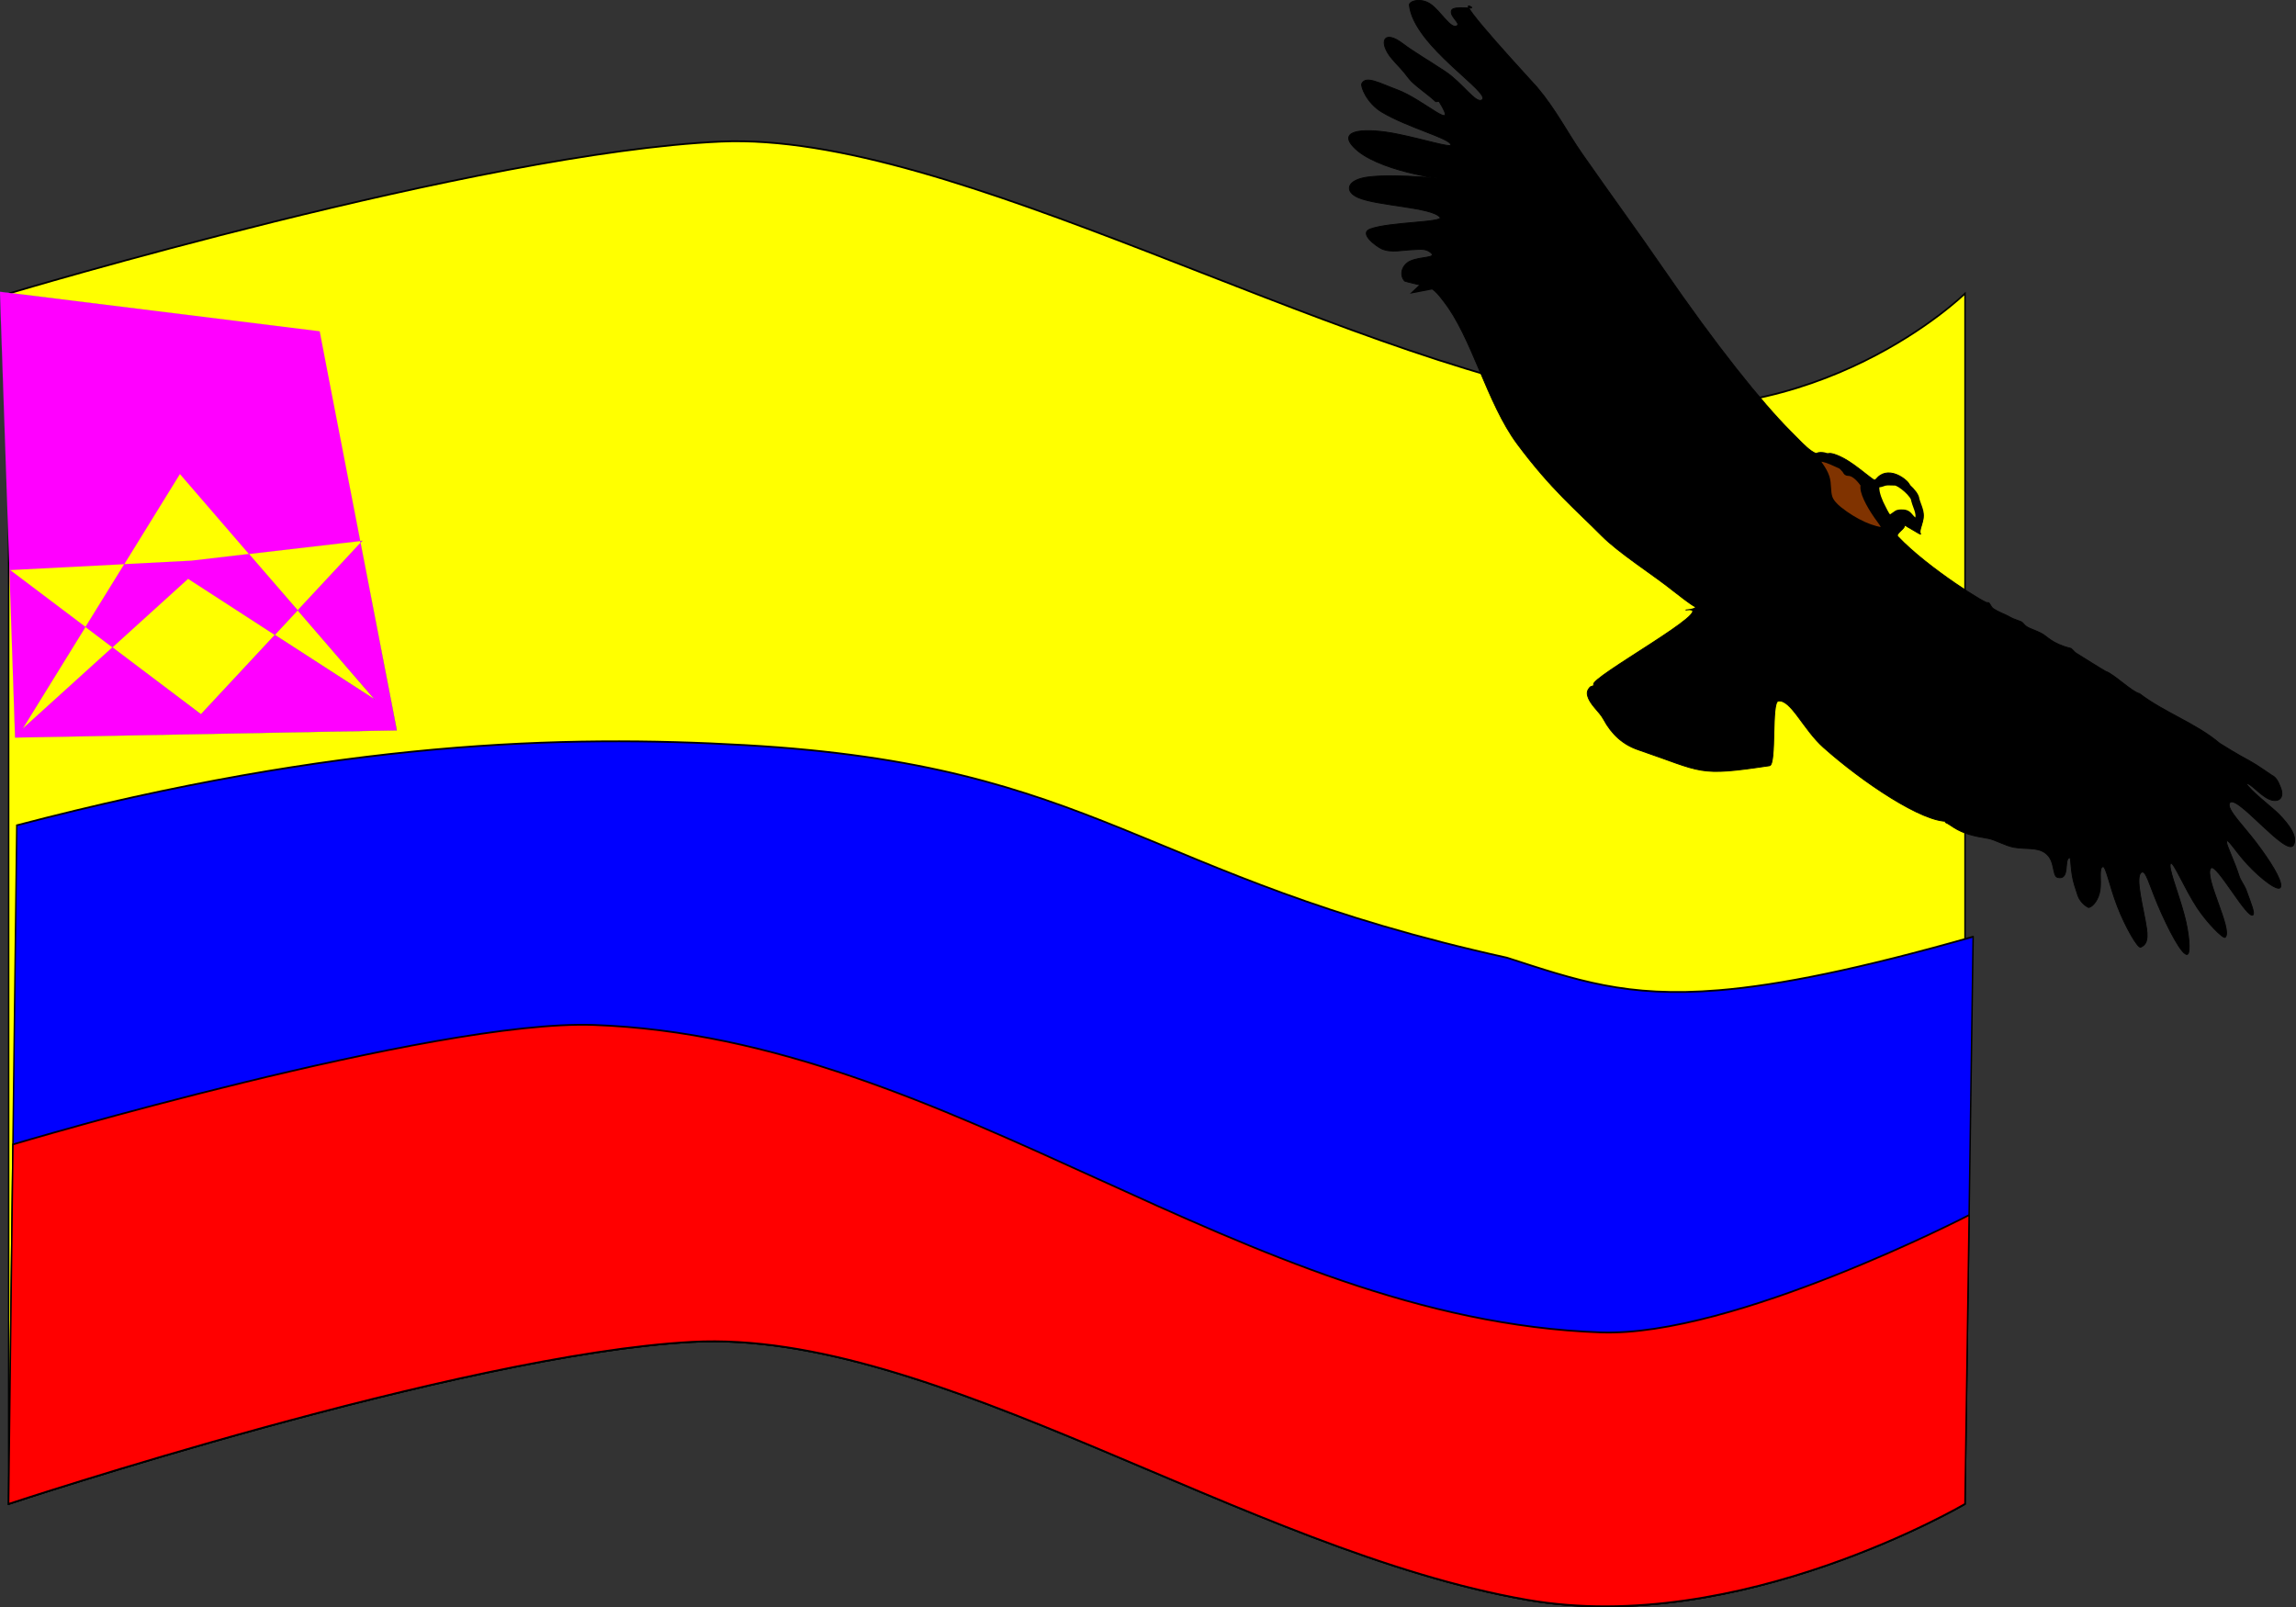
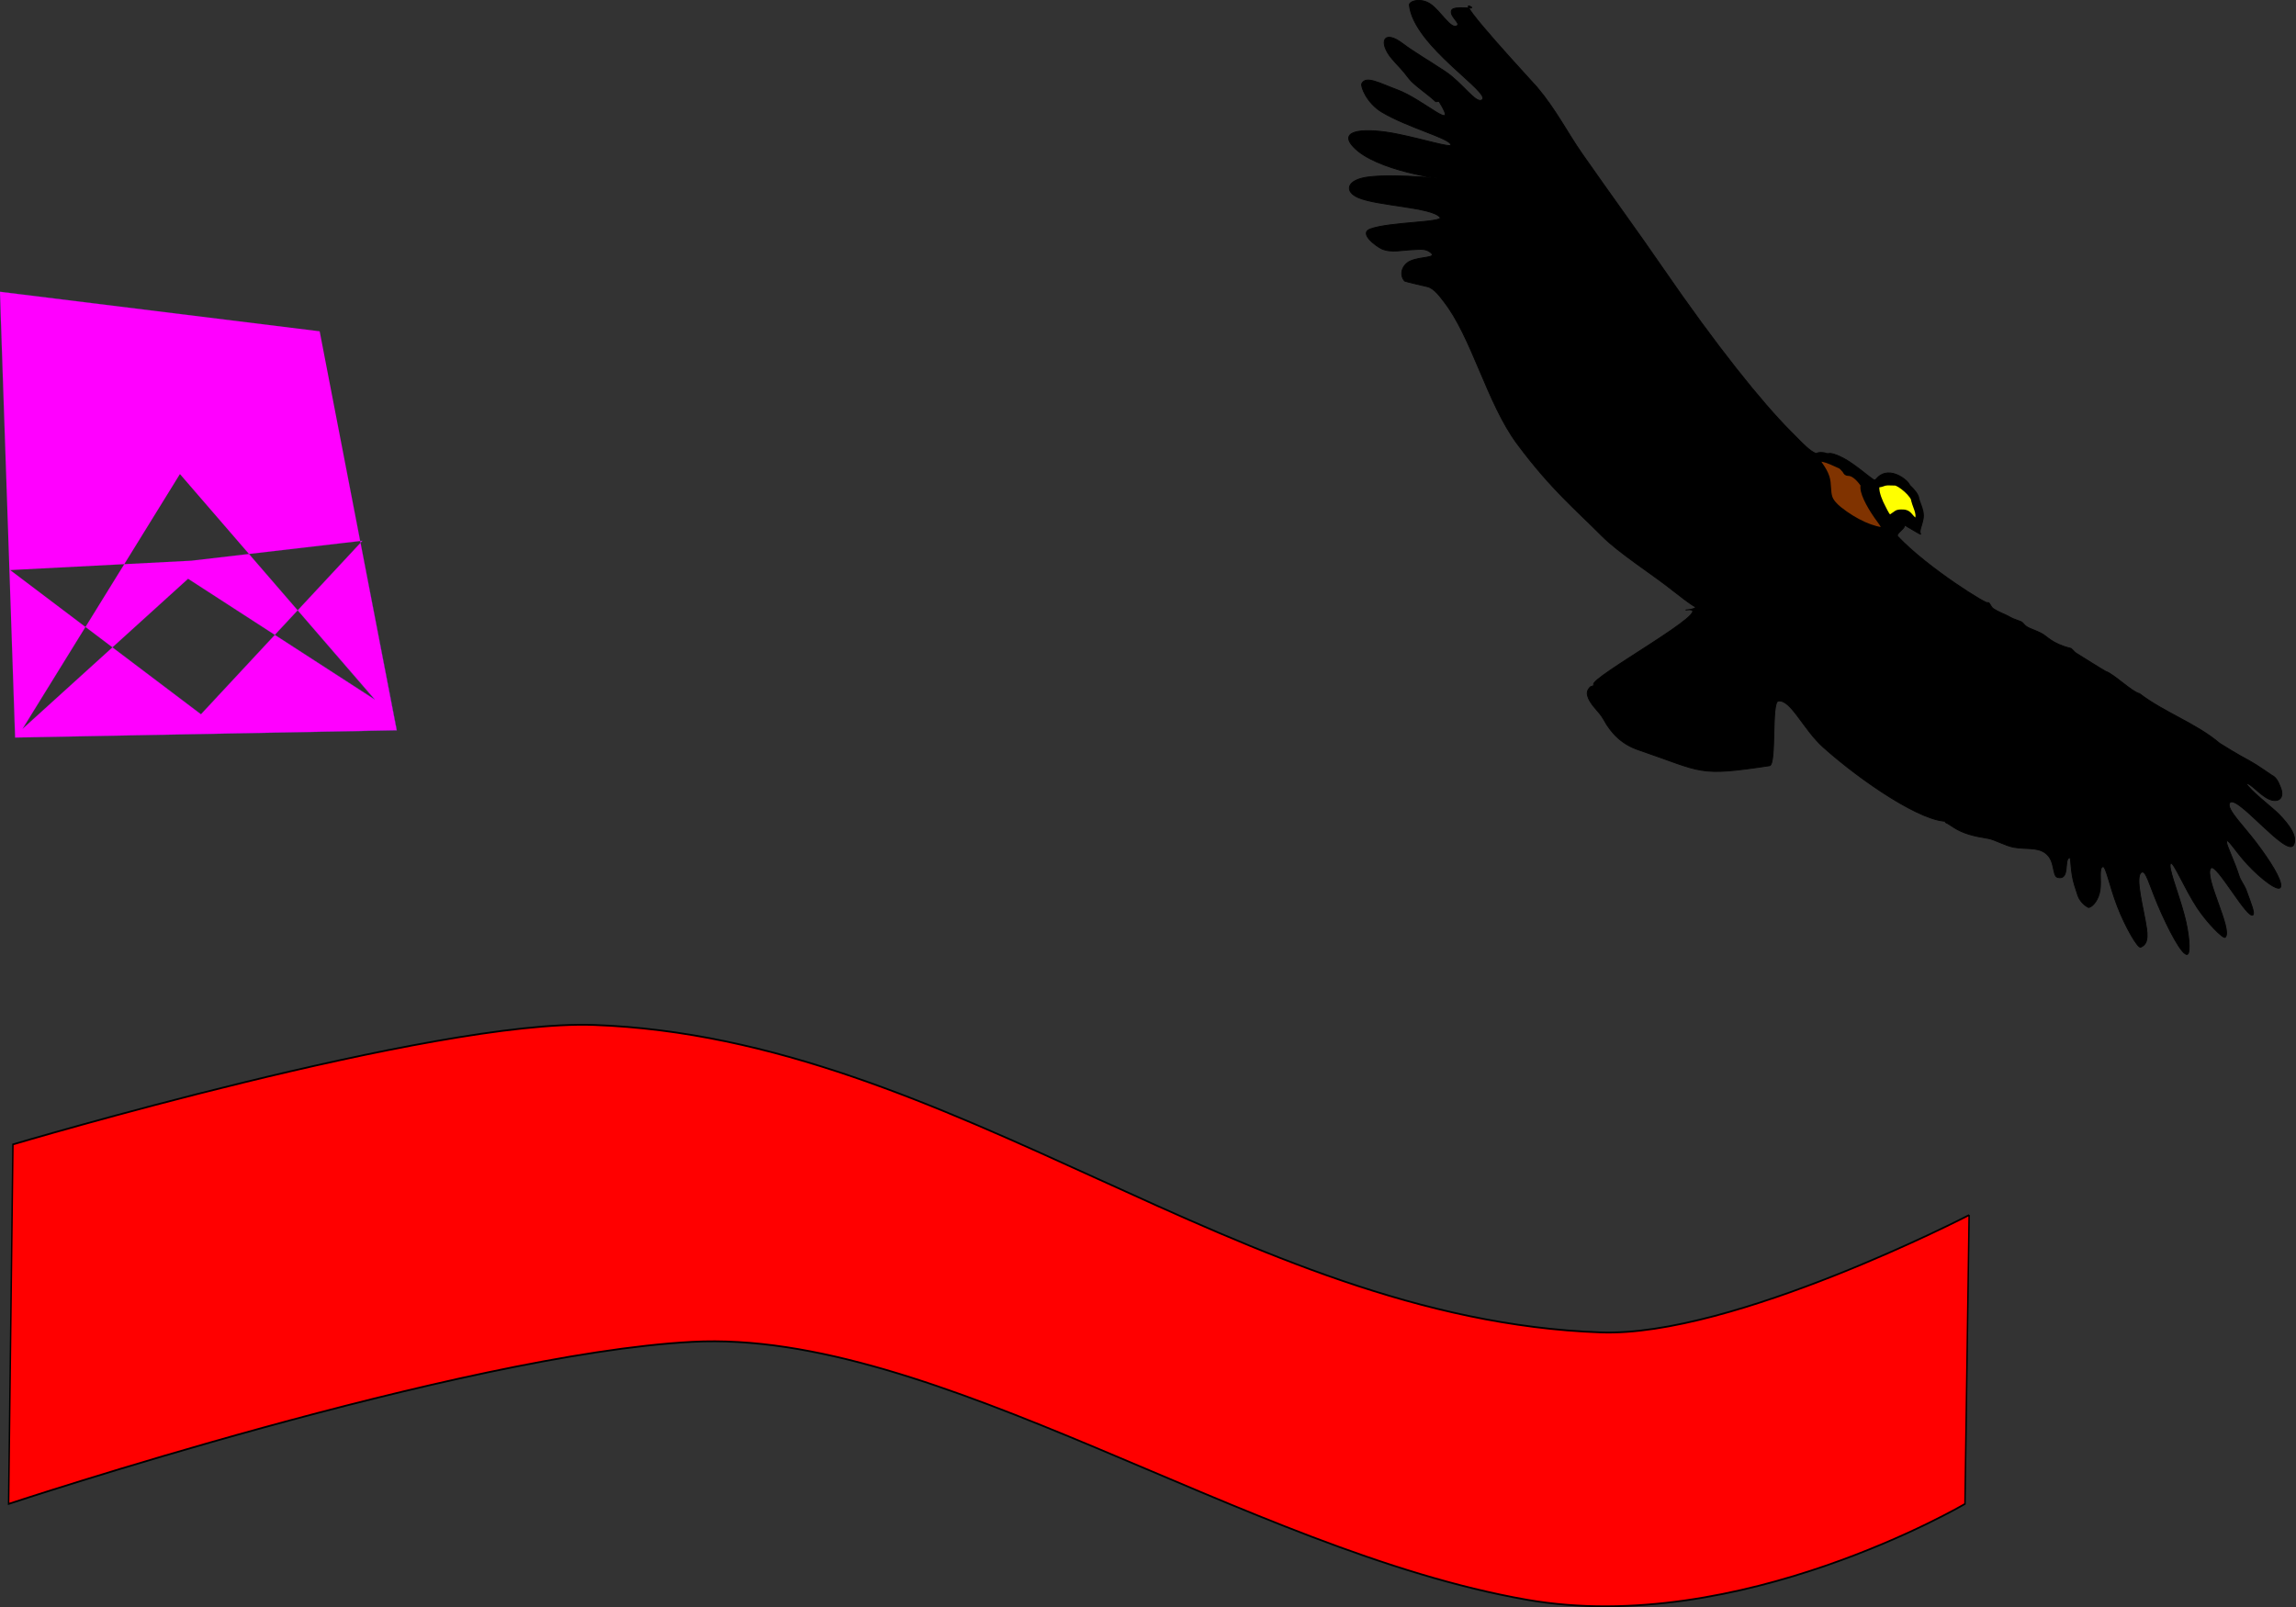
<svg xmlns="http://www.w3.org/2000/svg" xmlns:ns1="http://sodipodi.sourceforge.net/DTD/sodipodi-0.dtd" xmlns:ns2="http://www.inkscape.org/namespaces/inkscape" id="svg2" ns1:docname="_svgclean2.svg" viewBox="0 0 775.77 543.04" version="1.1" ns2:version="0.48.3.1 r9886">
  <rect x="0" y="0" width="775.77" height="543.04" fill="#333333" stroke="none" />
  <defs id="defs4">
    <linearGradient id="linearGradient5105" y2="541.36" spreadMethod="reflect" gradientUnits="userSpaceOnUse" x2="909.08" gradientTransform="translate(108.92,29.329)" y1="560.63" x1="-483.38" ns2:collect="always">
      <stop id="stop4729" style="stop-color:#7137c8" offset="0" />
      <stop id="stop4731" style="stop-color:#7137c8;stop-opacity:0" offset="1" />
    </linearGradient>
  </defs>
  <ns1:namedview id="base" bordercolor="#666666" ns2:pageshadow="2" ns2:window-y="0" pagecolor="#ffffff" ns2:window-maximized="0" ns2:zoom="0.49497475" ns2:window-x="0" ns2:window-height="645" showgrid="false" borderopacity="1.0" ns2:current-layer="layer1" ns2:cx="519.76738" ns2:cy="150.96618" ns2:window-width="674" ns2:pageopacity="0.0" ns2:document-units="px" />
  <g id="layer1" ns2:label="Capa 1" ns2:groupmode="layer" transform="translate(-43.79 -193.73)">
    <g id="g5091" transform="matrix(.484 0 0 .599 199.66 185.39)">
      <g id="g5035" transform="translate(-448.51,-389.92)">
-         <path id="rect2816" ns2:connector-curvature="0" ns1:nodetypes="ccsccsscc" style="fill-rule:evenodd;stroke:#000000;stroke-width:1px;fill:#ffff00" d="m132.51 569.44s329.09-79.631 497.14-85.714c161.81-5.858 423.98 121.36 614.54 146.64 151.83 20.148 254.03-60.928 254.03-60.928v682.86s-157.66 75.029-305.69 54.085c-196.56-27.81-413.2-152.88-582.89-145.51-161.79 7.025-477.14 91.428-477.14 91.428v-682.86z" />
-         <path id="path2823" ns2:connector-curvature="0" ns1:nodetypes="ccssccccsc" style="fill-rule:evenodd;stroke:#000000;stroke-width:1px;fill:#0000ff" d="m1503.9 932.29-5.714 320s-157.66 75.029-305.69 54.085c-196.56-27.81-413.2-152.88-582.89-145.51-161.79 7.025-477.14 91.428-477.14 91.428l5.714-382.86c225.58-47.74 381.11-51.102 508.81-45.225 247.62 11.397 275.24 74.222 531.43 119.9 48.391 12.607 83.135 22.698 148.05 18.352 42.293-2.832 97.393-11.791 177.42-30.174z" />
        <path id="path2825" ns2:connector-curvature="0" ns1:nodetypes="ccssccccc" style="fill-rule:evenodd;stroke:#000000;stroke-width:1px;fill:#ff0000" d="m1501.1 1089.3-2.91 162.96s-157.66 75.029-305.69 54.085c-196.56-27.81-413.2-152.88-582.89-145.51-161.79 7.025-477.14 91.428-477.14 91.428l3.027-202.81s294.09-70.645 405.43-67.395c251.49 7.34 451.56 166.11 703.05 173.45 92.374 2.696 257.12-66.198 257.12-66.198z" />
      </g>
      <g id="layer1-3" style="fill:#ff00ff" ns2:label="Capa 1" transform="matrix(-.065 -.127 .189 -.071 -253.81 447.63)">
        <path id="rect2820" ns2:connector-curvature="0" ns1:nodetypes="ccccccccccccccc" style="color:#000000;stroke:url(#linearGradient5105);stroke-width:1.001;fill:#ff00ff" d="m1946.7 308.15-1687.2-524.09-633.96 1191.6 1620.1 272.44 701.1-939.95zm-1333.4 248.27-222.11 555.68-366.77-722.48 867.61-406.24-278.73 573.04zm342.39 75.832-1177.4 314.71 773.2-423.59-272.35-705.09 676.59 813.97z" />
      </g>
      <g id="g3722" transform="matrix(.587 0 0 .512 1285.2 -17.226)">
        <path id="path2841" ns2:connector-curvature="0" ns1:nodetypes="cssssssssssssssssssssssssssssssssssssssssssssssssssssssssssssssssssssssssssssssssssscsscssssscsssscsccccccsc" style="stroke:#000000;fill:#000000" d="m-66.616 923.99c3.193 7.135 31.208 26.726 39.211 34.418 12.257 11.78 21.773 24.005 17.202 33.171-7.89 15.822-71.675-61.11-76.652-45.081-2.21 7.117 17.534 24.997 31.93 42.658 16.18 19.849 30.87 41.038 29.28 48.578-1.502 7.123-23.205-8.152-39.545-24.469-15.031-15.01-24.864-31.231-24.842-24.416 0.012 3.775 9.262 20.962 14.896 37.305 1.688 4.896 6.426 10.521 8.27 15.191 5.738 14.538 10.387 25.312 8.352 27.439-6.242 6.526-43.927-57.796-50.181-51.548-9.136 9.127 26.522 68.41 16.992 76.358-2.348 1.958-21.594-16.046-33.268-32.46-14.826-20.847-28.407-51.32-31.444-49.041-4.171 3.13 8.447 30.768 15.986 56.803 6.022 20.797 7.511 41.089 4.104 43.254-5.845 3.714-23.818-28.72-35.61-54.577-10.148-22.254-14.236-38.525-19.306-35.615-8.437 4.843 2.686 40.022 6.062 62.011 2.165 14.1-1.378 18.149-6.996 20.533-3.45 1.464-18.197-22.07-27.767-45.022-9.367-22.466-13.69-44.712-17.262-43.746-5.099 1.38-1.641 14.854-3.33 25.808-1.591 10.324-8.313 18.169-13.263 19.17-1.266 0.256-10.217-5.045-13.164-13.179-1.036-2.859-2.838-8.122-3.943-11.324-5.244-15.198-3.717-30.804-5.851-30.41-7.249 1.339 0.903 24.854-13.903 21.917-7.622-1.512-2.174-19.136-15.865-27.558-9.565-5.883-22.341-3.462-36.326-5.727-10.709-1.735-22.718-8.581-30.987-9.81-17.125-2.546-29.222-5.338-40.593-12.005-2.74-1.607-6.867-4.411-9.584-5.386-3.163-1.135 6.507-1.728 3.2-1.51-30.001 1.973-102.74-43.377-148.75-81.435-24.018-19.869-38.67-53.012-53.639-51.059-8.499 1.109-1.96 70.104-10.374 71.277-86.485 12.061-77.992 7.182-156.43-17.6-17.552-5.545-31.25-16.647-41.088-33.639-5.189-8.962-16.917-16.395-19.193-27.016-0.895-4.176 2.246-7.492 3.523-8.564 0.572-0.48 5.289-1.154 4.038-2.378-6.962-6.814 152.44-87.005 110.79-82.498-6.446 0.698 15.545-0.827 8.906-3.948-4.471-2.102-20.397-13.499-24.899-16.856-23.729-17.7-64.707-41.624-85.289-60.897-30.699-28.744-59.949-50.751-100.32-100.97-36.397-45.276-54.322-118.73-88.205-157.99-2.656-3.078-10.474-13.749-18.818-15.48-1.396-0.29-26.626-5.691-27.04-6.129-6.873-7.276-2.884-18.132 7-22.182 12.483-5.114 31.966-2.976 24.087-9.201-6.045-4.776-12.741-3.489-19.596-3.295-13.498 0.381-27.614 3.789-38.604-0.801-6.084-2.541-27.938-16.968-13.796-21.868 22.805-7.902 88.287-7.198 83.009-13.017-10.165-11.206-73.59-12.391-97.031-21.52-16.818-6.55-14.804-19.703 11.84-22.814 34.979-4.084 99.618 2.929 91.673 2.673-2.109-0.068-82.932-9.283-109.64-36.019-19.258-19.277 15.844-20.824 52.547-13.941 32.508 6.096 63.637 15.458 63.49 11.882-0.289-7.011-51.051-18.945-82.088-36.136-17.844-9.884-25.473-28.325-23.824-31.362 4.94-9.095 21.484-0.211 41.556 6.634 32.956 11.238 74.503 49.636 50.636 13.485-1.093-1.656-3.056 0.821-4.765-0.669-9.407-8.206-25.903-18.232-31.448-25.189-7.683-9.639-13.698-14.64-19.922-21.411-16.664-18.13-10.615-33.41 12.99-16.652 11.63 8.256 32.748 19.776 49.943 30.359 20.908 12.868 36.024 35.23 43.585 31.617 14.382-6.873-80.759-58.919-86.001-104.58-0.521-4.541 13.788-8.626 25.51-0.918 12.002 7.892 24.037 28.09 31.205 23.576 4.581-2.885-9.21-10.271-6.608-16.908 2.258-5.761 29.654-0.392 23.202-3.892-21.995-11.932 74.319 83.959 78.6 88.658 22.43 24.616 36.073 49.997 53.47 73.093 34.775 46.167 67.434 87.484 95.442 125.27 64.476 86.98 117.87 148.34 152.45 180.6 20.989 19.578 29.632 29.787 45.176 24.603 3.646-1.216 15.179 3.157 24.643 8.892 16.219 9.829 31.892 23.656 31.378 20.202 3.207-4.213 7.099-6.485 11.226-7.364 9.035-1.923 19.191 2.832 25.722 8.513 6.94 6.037 4.255 12.495 7.829 18.977 1.817 3.691 6.164 7.285 7.549 10.63 1.943 4.694 0.824 8.9 2.974 12.204 2.279 3.502-4.477 12.794-1.758 16.407 2.117 2.813-22.031-12.239-19.623-9.457 2.665 3.079-10.749 9.117-7.467 12.357 35.162 34.7 109.66 77.527 107.04 72.75 2.381-0.266 3.229 4.633 6.333 6.61 6.058 3.86 14.69 6.623 17.915 8.408 9.019 4.992 15.212 4.913 17.668 7.811 4.976 5.871 9.46 5.502 21.469 10.996 7.169 3.28 12.423 11.409 34.793 16.566 1.592-0.038 4.157 3.919 7.311 5.702 9.757 5.516 25.142 14.711 34.735 19.811 9.493 2.818 31.431 22.844 40.117 24.444 30.049 21.211 67.16 32.653 95.361 54.806 10.545 6.179 17.766 10.012 24.218 13.506 20.232 10.232 18.387 9.548 38.306 22.002 3.854 1.425 7.121 6.205 9.556 12.364 6.022 13.058-2.771 18.124-13.874 13.41-10.032-4.259-21.95-17.813-26.531-17.159z" />
        <g id="g3718">
          <path id="path3620" ns2:connector-curvature="0" ns1:nodetypes="csssssssccc" style="stroke:#000000;stroke-width:10;fill:#ffff00" d="m-458.08 636.99c-2.806 1.334-6.093-2.566-10.8-7.475-3.002-3.131-8.143-2.229-10.64-2.229-2.803 0-8.4 5.944-10.985 5.495-4.343-0.753-6.149-5.535-9.265-10.91-4.171-7.195-8.322-16.415-8.322-23.514 0-6.024 4.205-5.204 6.829-5.912 2.57-0.694 3.699-1.519 7.804-1.759 2.132-0.124 6.11 0.17 9.296 0.17 6.35 0.225 23.741 14.203 23.825 20.486 2.291 8.561 9.3 17.547 2.258 25.646z" />
          <path id="path3623" ns2:connector-curvature="0" ns1:nodetypes="cssssssssssc" style="stroke:#000000;stroke-width:10.712;fill:#803300" d="m-520.23 597.83c0 7.419 9.646 23.101 19.188 34.843 7.178 8.834 8.553 14.621 5.098 14.621-14.122 0-36.713-9.062-56.067-23.471-4.434-3.301-10.005-8.373-12.008-14.041-2.586-7.317-1.129-15.63-3.51-22.413-3.135-8.928-10.558-15.559-10.558-18.11 0-9.74 14.764-3.49 28.855 2.579 3.61 1.555 4.843 4.085 7.074 5.86 0.788 0.627 0.138 2.097 1.927 2.097 9.393 0 16.793 9.982 19.2 12.846 4.416 5.255 0.8-3.3 0.8 5.19z" />
        </g>
-         <path id="path3744" ns2:connector-curvature="0" style="stroke:#000000;stroke-width:10.712;fill:#ffffff" transform="matrix(1.702,0,0,1.952,-1101.6,-909.74)" d="m54.441 646.54c0.455-0.022 0.91-0.045 1.365-0.068l-10.408 7.73c-0.48 0.075-0.96 0.149-1.44 0.224 0 0 10.483-7.884 10.483-7.884z" />
      </g>
    </g>
  </g>
</svg>